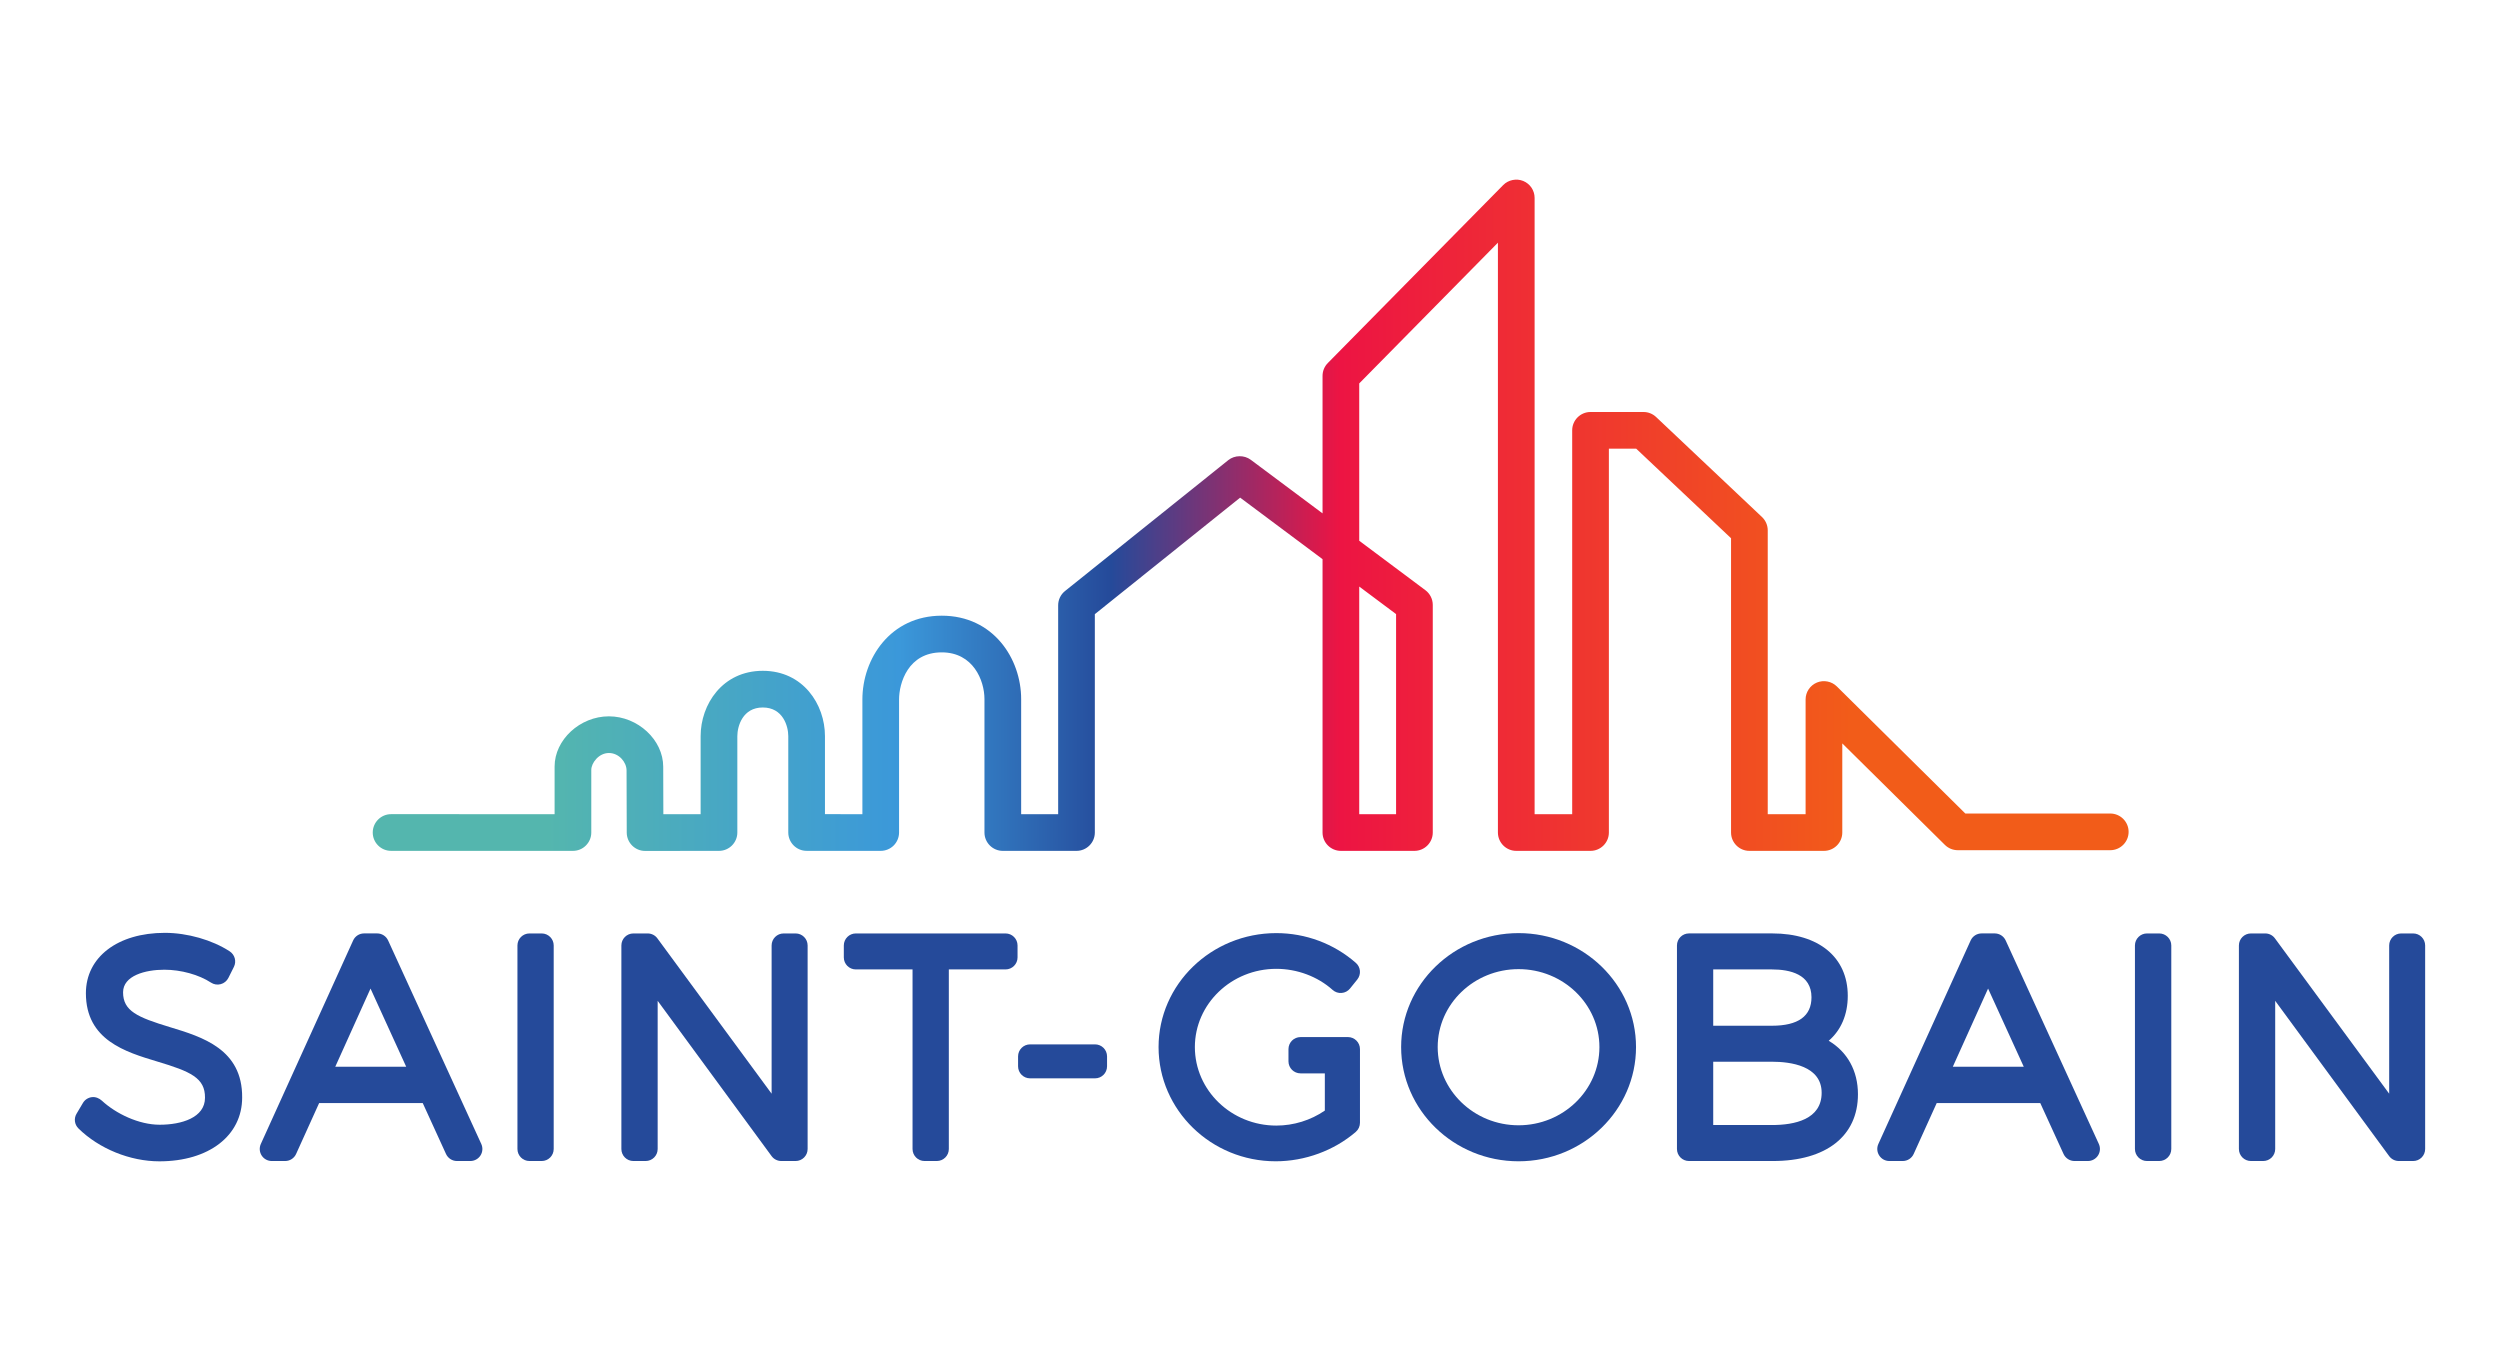
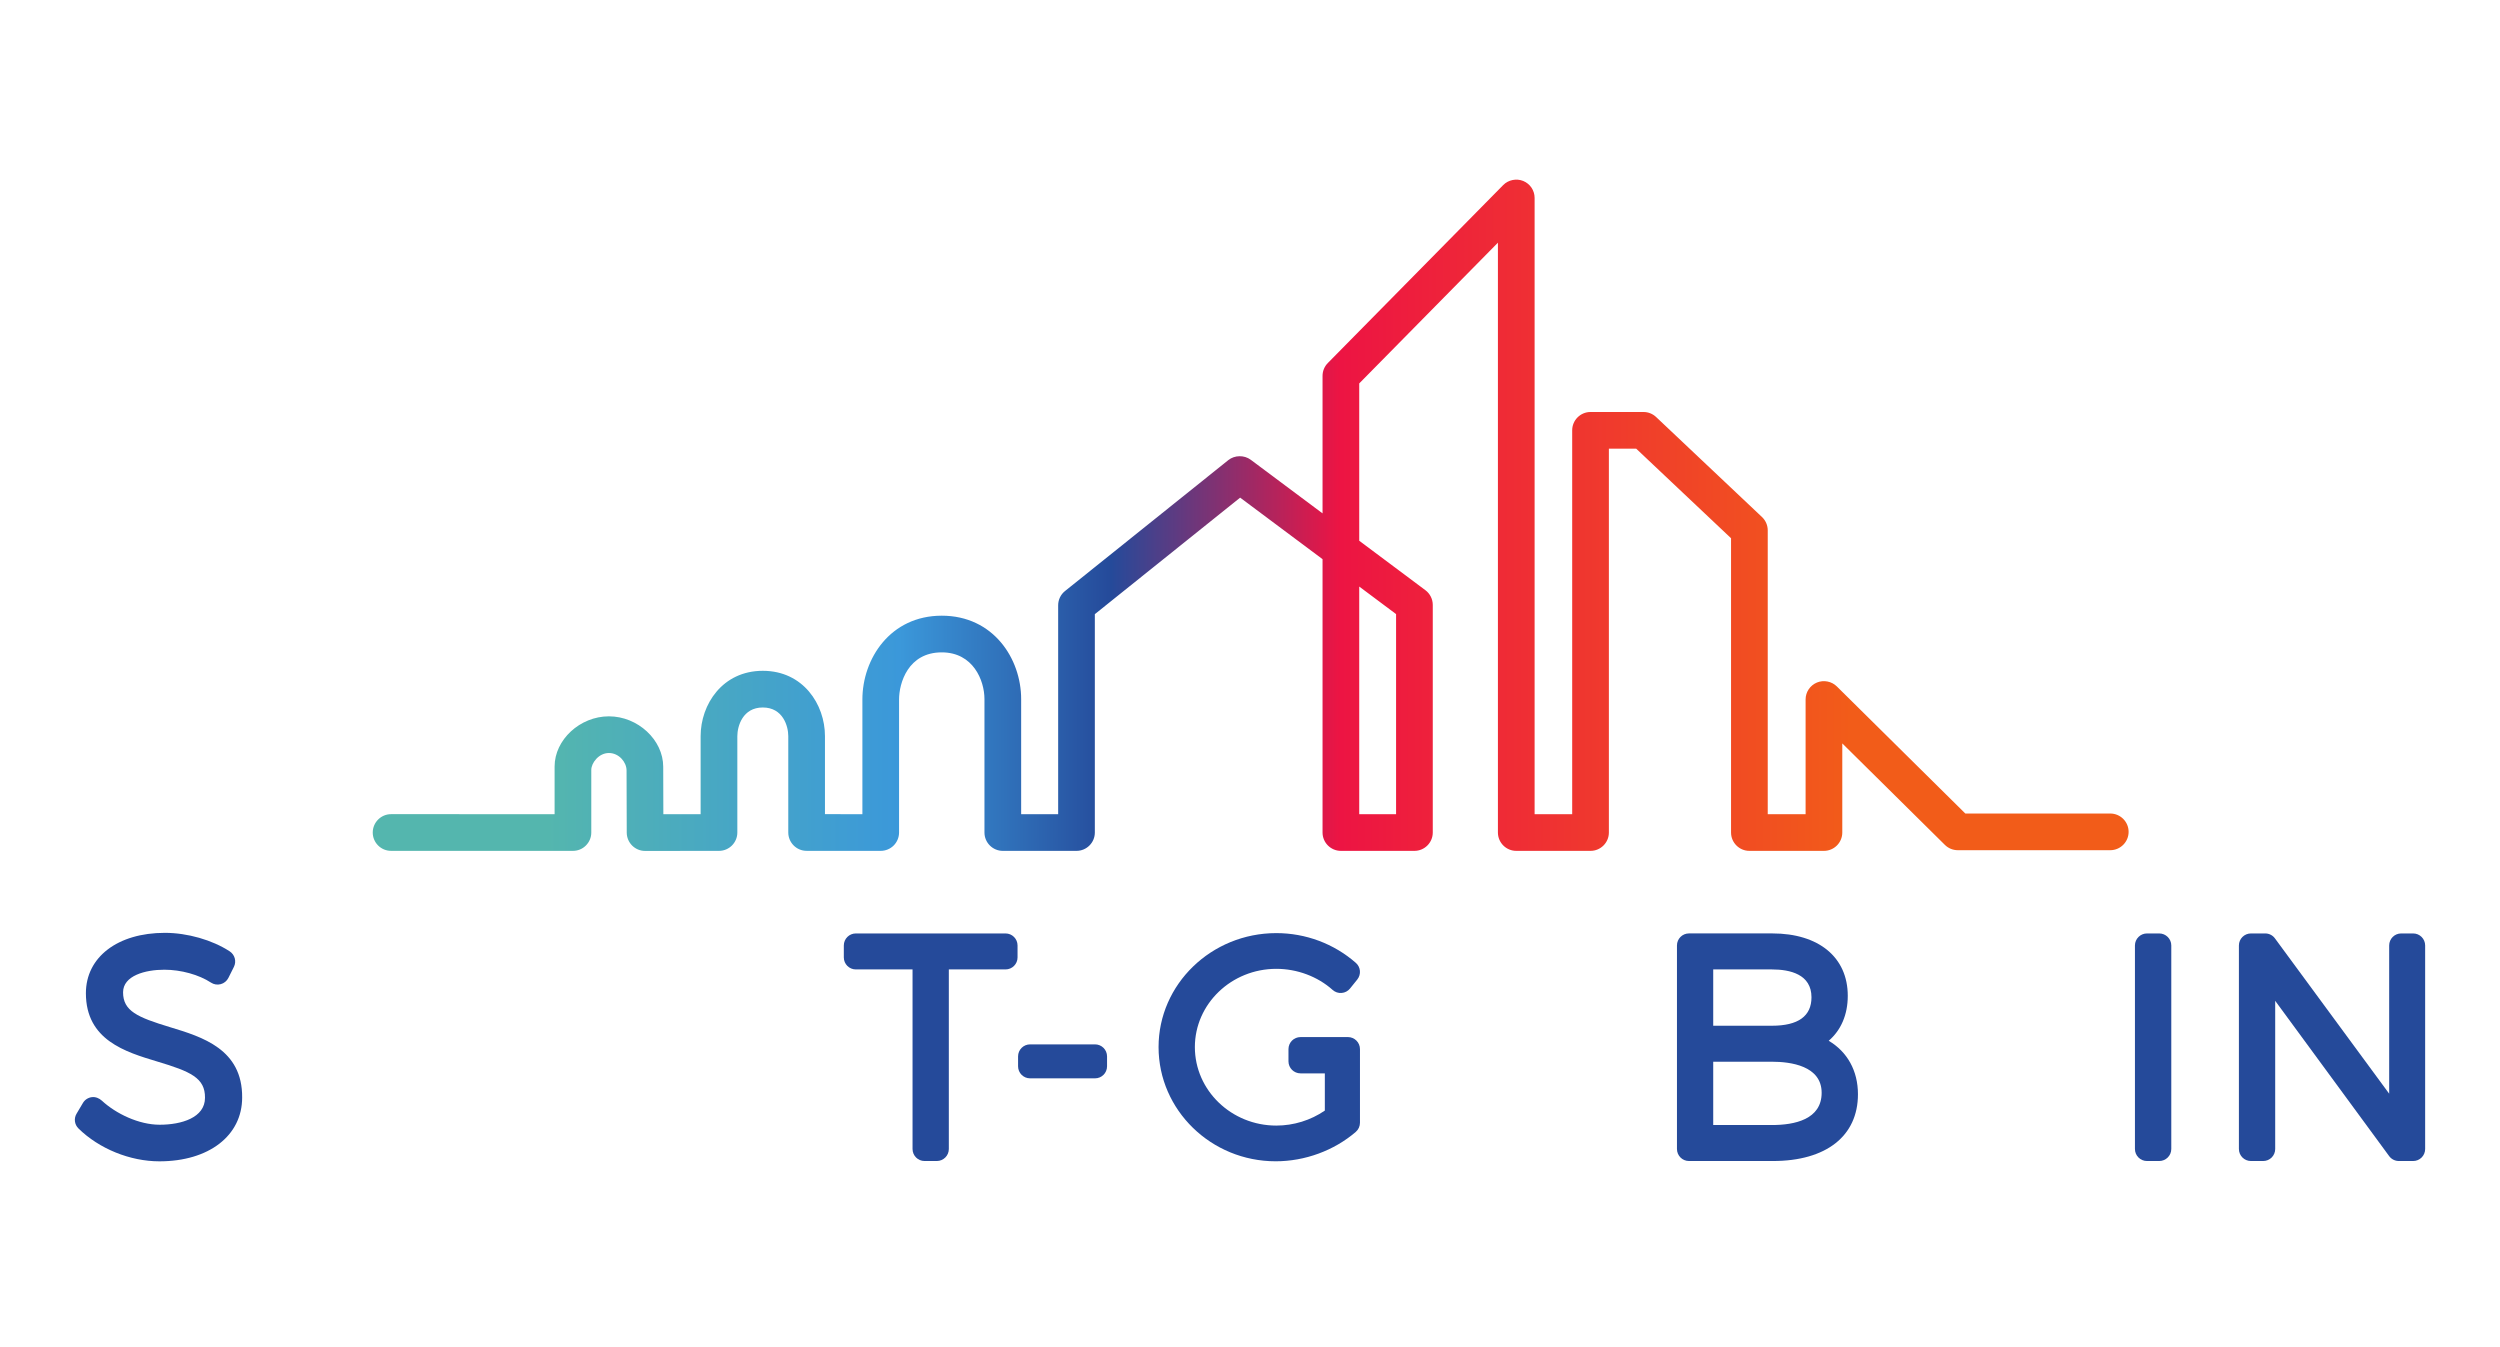
<svg xmlns="http://www.w3.org/2000/svg" width="167" height="90" viewBox="0 0 167 90" fill="none">
  <rect width="167" height="90" fill="white" />
  <path d="M11.353 68.613C9.175 67.952 8.221 67.534 8.221 66.288C8.221 65.173 9.706 64.777 10.977 64.777C12.089 64.777 13.285 65.108 14.097 65.64C14.289 65.765 14.526 65.803 14.746 65.741C14.967 65.683 15.153 65.529 15.256 65.325L15.626 64.585C15.807 64.22 15.688 63.777 15.347 63.552C14.177 62.788 12.517 62.314 11.015 62.314C7.86 62.314 5.738 63.935 5.738 66.347C5.738 69.48 8.385 70.272 10.509 70.911C12.734 71.577 13.706 72.006 13.694 73.33C13.694 74.659 12.13 75.132 10.666 75.132C9.264 75.132 7.737 74.386 6.81 73.529C6.625 73.359 6.386 73.261 6.139 73.289C5.89 73.318 5.668 73.461 5.54 73.677L5.113 74.397C4.924 74.714 4.976 75.12 5.24 75.379C6.615 76.734 8.687 77.577 10.646 77.577C13.954 77.577 16.176 75.861 16.176 73.316C16.201 70.084 13.513 69.268 11.353 68.613Z" fill="#254A9A" />
-   <path d="M25.926 62.822C25.795 62.536 25.509 62.352 25.195 62.352H24.32C24.004 62.352 23.719 62.536 23.589 62.824L17.422 76.419C17.31 76.669 17.331 76.957 17.478 77.187C17.627 77.419 17.881 77.556 18.154 77.556H19.048C19.364 77.556 19.651 77.371 19.78 77.083L21.318 73.685H28.239L29.794 77.087C29.925 77.372 30.211 77.556 30.524 77.556H31.42C31.694 77.556 31.948 77.416 32.096 77.186C32.244 76.957 32.264 76.668 32.15 76.417L25.926 62.822ZM22.395 71.26L24.751 66.036L27.135 71.26H22.395Z" fill="#254A9A" />
-   <path d="M36.184 62.354H35.368C34.925 62.354 34.565 62.714 34.565 63.157V76.753C34.565 77.197 34.925 77.556 35.368 77.556H36.184C36.627 77.556 36.987 77.197 36.987 76.753V63.157C36.987 62.714 36.627 62.354 36.184 62.354Z" fill="#254A9A" />
-   <path d="M53.146 62.354H52.348C51.903 62.354 51.544 62.714 51.544 63.157V73.059L43.912 62.681C43.761 62.474 43.52 62.354 43.264 62.354H42.311C41.867 62.354 41.508 62.714 41.508 63.157V76.753C41.508 77.197 41.867 77.556 42.311 77.556H43.127C43.572 77.556 43.932 77.197 43.932 76.753V66.855L51.544 77.23C51.694 77.435 51.936 77.556 52.193 77.556H53.146C53.589 77.556 53.949 77.197 53.949 76.753V63.157C53.949 62.714 53.589 62.354 53.146 62.354Z" fill="#254A9A" />
  <path d="M67.169 62.354H57.169C56.726 62.354 56.367 62.714 56.367 63.157V63.956C56.367 64.398 56.726 64.758 57.169 64.758H60.958V76.753C60.958 77.197 61.318 77.556 61.762 77.556H62.576C63.022 77.556 63.382 77.197 63.382 76.753V64.758H67.169C67.613 64.758 67.972 64.398 67.972 63.956V63.157C67.972 62.714 67.613 62.354 67.169 62.354Z" fill="#254A9A" />
  <path d="M73.149 69.764H68.81C68.367 69.764 68.007 70.123 68.007 70.568V71.229C68.007 71.674 68.367 72.033 68.81 72.033H73.149C73.593 72.033 73.951 71.674 73.951 71.229V70.568C73.951 70.123 73.593 69.764 73.149 69.764Z" fill="#254A9A" />
  <path d="M90.041 69.276H89.302C89.298 69.276 89.293 69.277 89.288 69.277H86.875C86.43 69.277 86.07 69.637 86.07 70.081V70.898C86.07 71.341 86.43 71.701 86.875 71.701H88.499V74.187C87.552 74.836 86.414 75.189 85.257 75.189C82.257 75.189 79.817 72.837 79.817 69.945C79.817 67.063 82.257 64.718 85.257 64.718C86.65 64.718 88.02 65.231 89.019 66.127C89.183 66.274 89.401 66.349 89.62 66.33C89.841 66.313 90.043 66.205 90.181 66.034L90.667 65.431C90.937 65.094 90.897 64.604 90.571 64.32C89.111 63.04 87.222 62.332 85.257 62.332C80.921 62.332 77.392 65.746 77.392 69.945C77.392 74.153 80.902 77.574 85.218 77.574C87.169 77.574 89.117 76.858 90.567 75.61C90.743 75.458 90.846 75.235 90.846 75V70.08C90.846 69.637 90.485 69.276 90.041 69.276Z" fill="#254A9A" />
-   <path d="M101.44 62.332C97.115 62.332 93.596 65.746 93.596 69.944C93.596 74.153 97.115 77.574 101.44 77.574C105.765 77.574 109.286 74.153 109.286 69.944C109.286 65.746 105.765 62.332 101.44 62.332ZM101.44 75.169C98.461 75.169 96.038 72.825 96.038 69.944C96.038 67.072 98.461 64.738 101.44 64.738C104.418 64.738 106.841 67.072 106.841 69.944C106.841 72.825 104.418 75.169 101.44 75.169Z" fill="#254A9A" />
  <path d="M122.158 69.524C122.976 68.82 123.431 67.782 123.431 66.521C123.431 63.95 121.498 62.352 118.386 62.352H112.823C112.381 62.352 112.021 62.712 112.021 63.156V76.753C112.021 77.196 112.381 77.556 112.823 77.556H118.426C121.987 77.556 124.111 75.889 124.111 73.097C124.111 71.517 123.396 70.26 122.158 69.524ZM118.367 68.519H114.443V64.758H118.367C119.57 64.758 121.007 65.08 121.007 66.619C121.007 67.879 120.119 68.519 118.367 68.519ZM114.443 70.923H118.367C119.607 70.923 121.686 71.193 121.686 72.998C121.686 74.778 119.882 75.152 118.367 75.152H114.443V70.923" fill="#254A9A" />
-   <path d="M133.979 62.822C133.848 62.536 133.562 62.352 133.247 62.352H132.373C132.056 62.352 131.77 62.536 131.639 62.824L125.474 76.419C125.361 76.669 125.382 76.957 125.532 77.187C125.68 77.419 125.933 77.556 126.208 77.556H127.102C127.418 77.556 127.705 77.371 127.834 77.083L129.372 73.685H136.29L137.846 77.087C137.977 77.372 138.264 77.556 138.577 77.556H139.471C139.744 77.556 140 77.416 140.147 77.186C140.296 76.957 140.317 76.668 140.203 76.417L133.979 62.822ZM130.447 71.26L132.804 66.036L135.188 71.26H130.447Z" fill="#254A9A" />
  <path d="M144.236 62.354H143.419C142.976 62.354 142.614 62.714 142.614 63.157V76.753C142.614 77.197 142.976 77.556 143.419 77.556H144.236C144.679 77.556 145.042 77.197 145.042 76.753V63.157C145.042 62.714 144.679 62.354 144.236 62.354Z" fill="#254A9A" />
  <path d="M161.198 62.354H160.399C159.956 62.354 159.597 62.714 159.597 63.157V73.059L151.964 62.681C151.814 62.474 151.572 62.354 151.316 62.354H150.363C149.919 62.354 149.559 62.714 149.559 63.157V76.753C149.559 77.197 149.919 77.556 150.363 77.556H151.18C151.624 77.556 151.983 77.197 151.983 76.753V66.855L159.597 77.23C159.748 77.435 159.988 77.556 160.244 77.556H161.198C161.641 77.556 162 77.197 162 76.753V63.157C162 62.714 161.641 62.354 161.198 62.354Z" fill="#254A9A" />
  <path d="M93.258 41.021V54.387H90.797V39.182L93.258 41.021ZM140.965 54.343H131.285L131.216 54.276L122.701 45.854C122.355 45.511 121.821 45.406 121.369 45.594C120.911 45.786 120.614 46.229 120.614 46.725V54.387H118.085V35.426C118.085 35.091 117.944 34.766 117.7 34.536L110.626 27.855C110.398 27.64 110.098 27.521 109.785 27.521H106.248C105.572 27.521 105.022 28.071 105.022 28.746V54.387H102.512V13.222C102.512 12.722 102.213 12.278 101.752 12.089C101.298 11.903 100.754 12.015 100.414 12.362L88.699 24.25C88.471 24.48 88.346 24.787 88.346 25.11V34.293L83.549 30.712C83.113 30.387 82.474 30.398 82.05 30.737L71.143 39.481C70.851 39.715 70.685 40.064 70.685 40.438V54.387H68.213V46.698C68.213 43.998 66.353 41.128 62.91 41.128C59.466 41.128 57.608 44.012 57.608 46.725V54.387L55.107 54.386V49.17C55.107 47.056 53.652 44.81 50.955 44.81C48.258 44.81 46.802 47.058 46.802 49.175V54.388L44.312 54.389L44.311 54.158C44.307 53.107 44.303 51.761 44.303 51.221C44.303 49.425 42.608 47.851 40.675 47.851C38.742 47.851 37.047 49.417 37.047 51.205V54.387L26.126 54.386C25.449 54.386 24.901 54.936 24.899 55.611C24.899 55.939 25.027 56.246 25.258 56.478C25.49 56.709 25.797 56.837 26.124 56.837L38.272 56.838C38.599 56.838 38.908 56.711 39.138 56.479C39.37 56.248 39.498 55.94 39.498 55.613V51.426C39.498 50.973 39.992 50.301 40.675 50.301C41.349 50.301 41.854 50.916 41.854 51.466C41.854 51.78 41.866 55.62 41.866 55.62C41.87 56.294 42.418 56.842 43.091 56.842L48.029 56.838C48.703 56.838 49.254 56.288 49.254 55.613V49.175C49.254 48.512 49.609 47.26 50.955 47.26C52.301 47.26 52.657 48.509 52.657 49.17V55.609C52.657 56.286 53.206 56.836 53.881 56.836L58.831 56.838C59.155 56.838 59.471 56.707 59.698 56.479C59.926 56.251 60.057 55.935 60.057 55.613V46.725C60.057 45.637 60.654 43.578 62.91 43.578C65.002 43.578 65.762 45.444 65.762 46.698V55.613C65.762 56.288 66.312 56.838 66.987 56.838H71.91C72.586 56.838 73.135 56.288 73.135 55.613V41.026L73.223 40.955L82.842 33.242L88.346 37.352V55.613C88.346 56.288 88.896 56.838 89.571 56.838H94.484C95.159 56.838 95.709 56.288 95.709 55.613V40.406C95.709 40.022 95.524 39.655 95.216 39.425L90.797 36.123V25.612L90.864 25.544L100.061 16.211V55.613C100.061 56.288 100.611 56.838 101.286 56.838H106.248C106.923 56.838 107.473 56.288 107.473 55.613V29.971H109.297L109.364 30.034L115.634 35.954V55.613C115.634 56.288 116.184 56.838 116.859 56.838H121.839C122.515 56.838 123.065 56.288 123.065 55.613V49.66L129.919 56.439C130.15 56.667 130.457 56.793 130.78 56.793H140.965C141.641 56.793 142.191 56.243 142.191 55.568C142.191 54.892 141.641 54.343 140.965 54.343" fill="url(#paint0_linear_2513_1128)" />
  <defs>
    <linearGradient id="paint0_linear_2513_1128" x1="24.761" y1="34.421" x2="142.516" y2="34.421" gradientUnits="userSpaceOnUse">
      <stop stop-color="#54B6AE" />
      <stop offset="0.1" stop-color="#54B6AE" />
      <stop offset="0.3" stop-color="#3B98DA" />
      <stop offset="0.42" stop-color="#254A9A" />
      <stop offset="0.55" stop-color="#ED1443" />
      <stop offset="0.84" stop-color="#F25C19" />
      <stop offset="1" stop-color="#F25C19" />
    </linearGradient>
  </defs>
</svg>